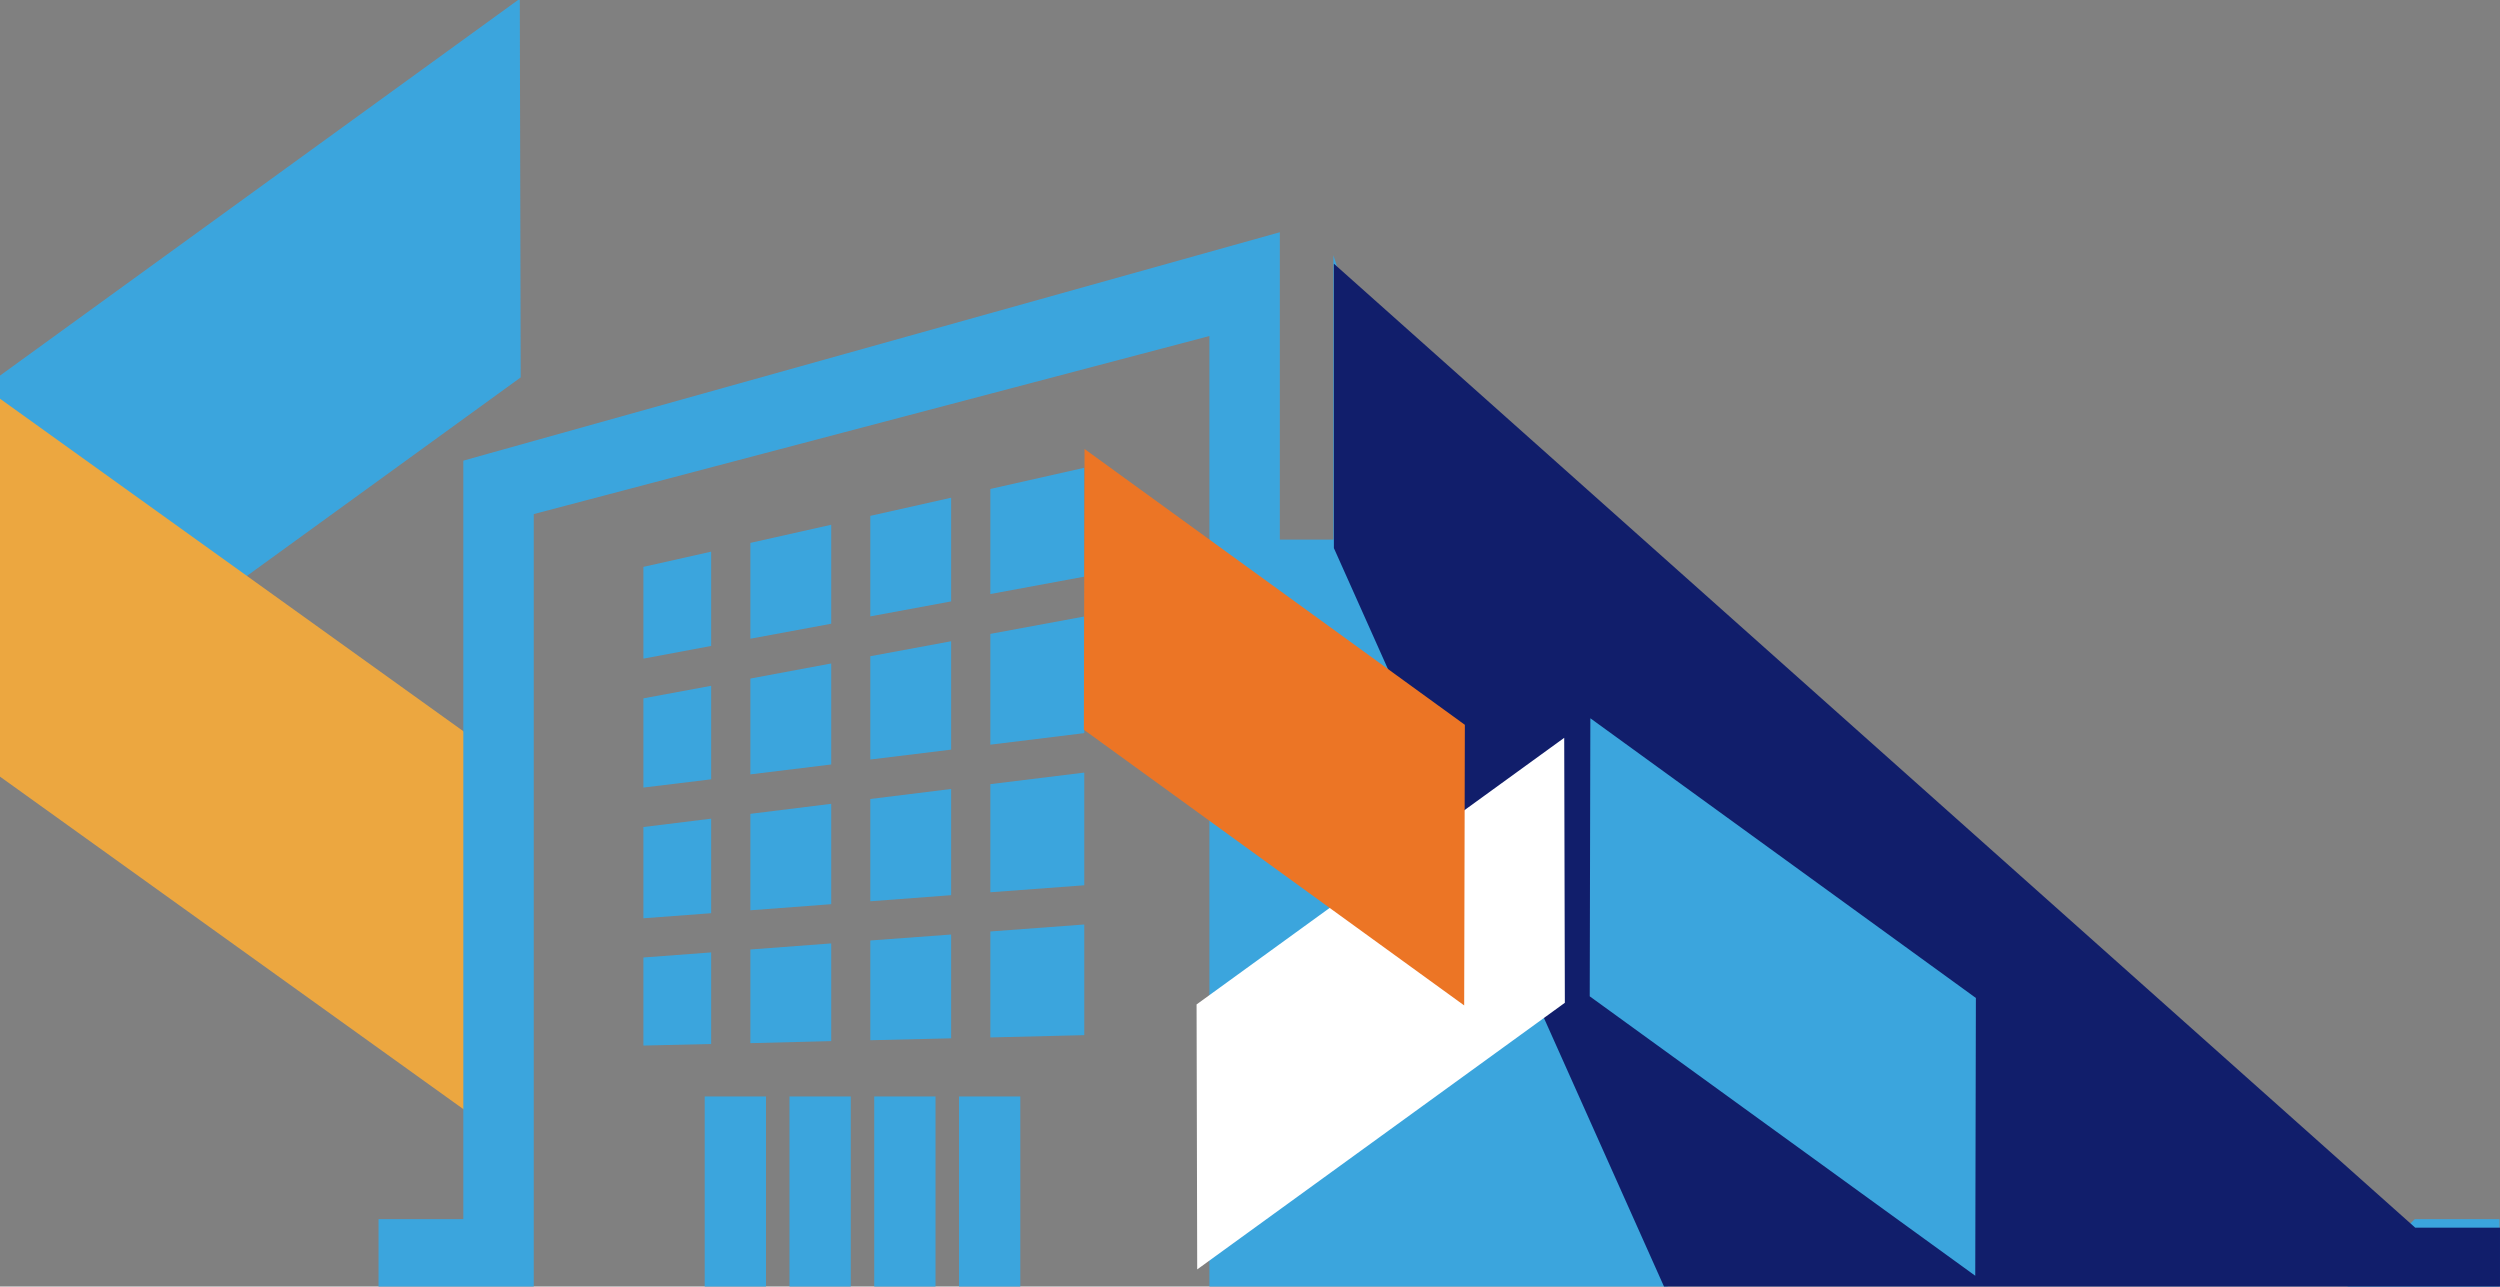
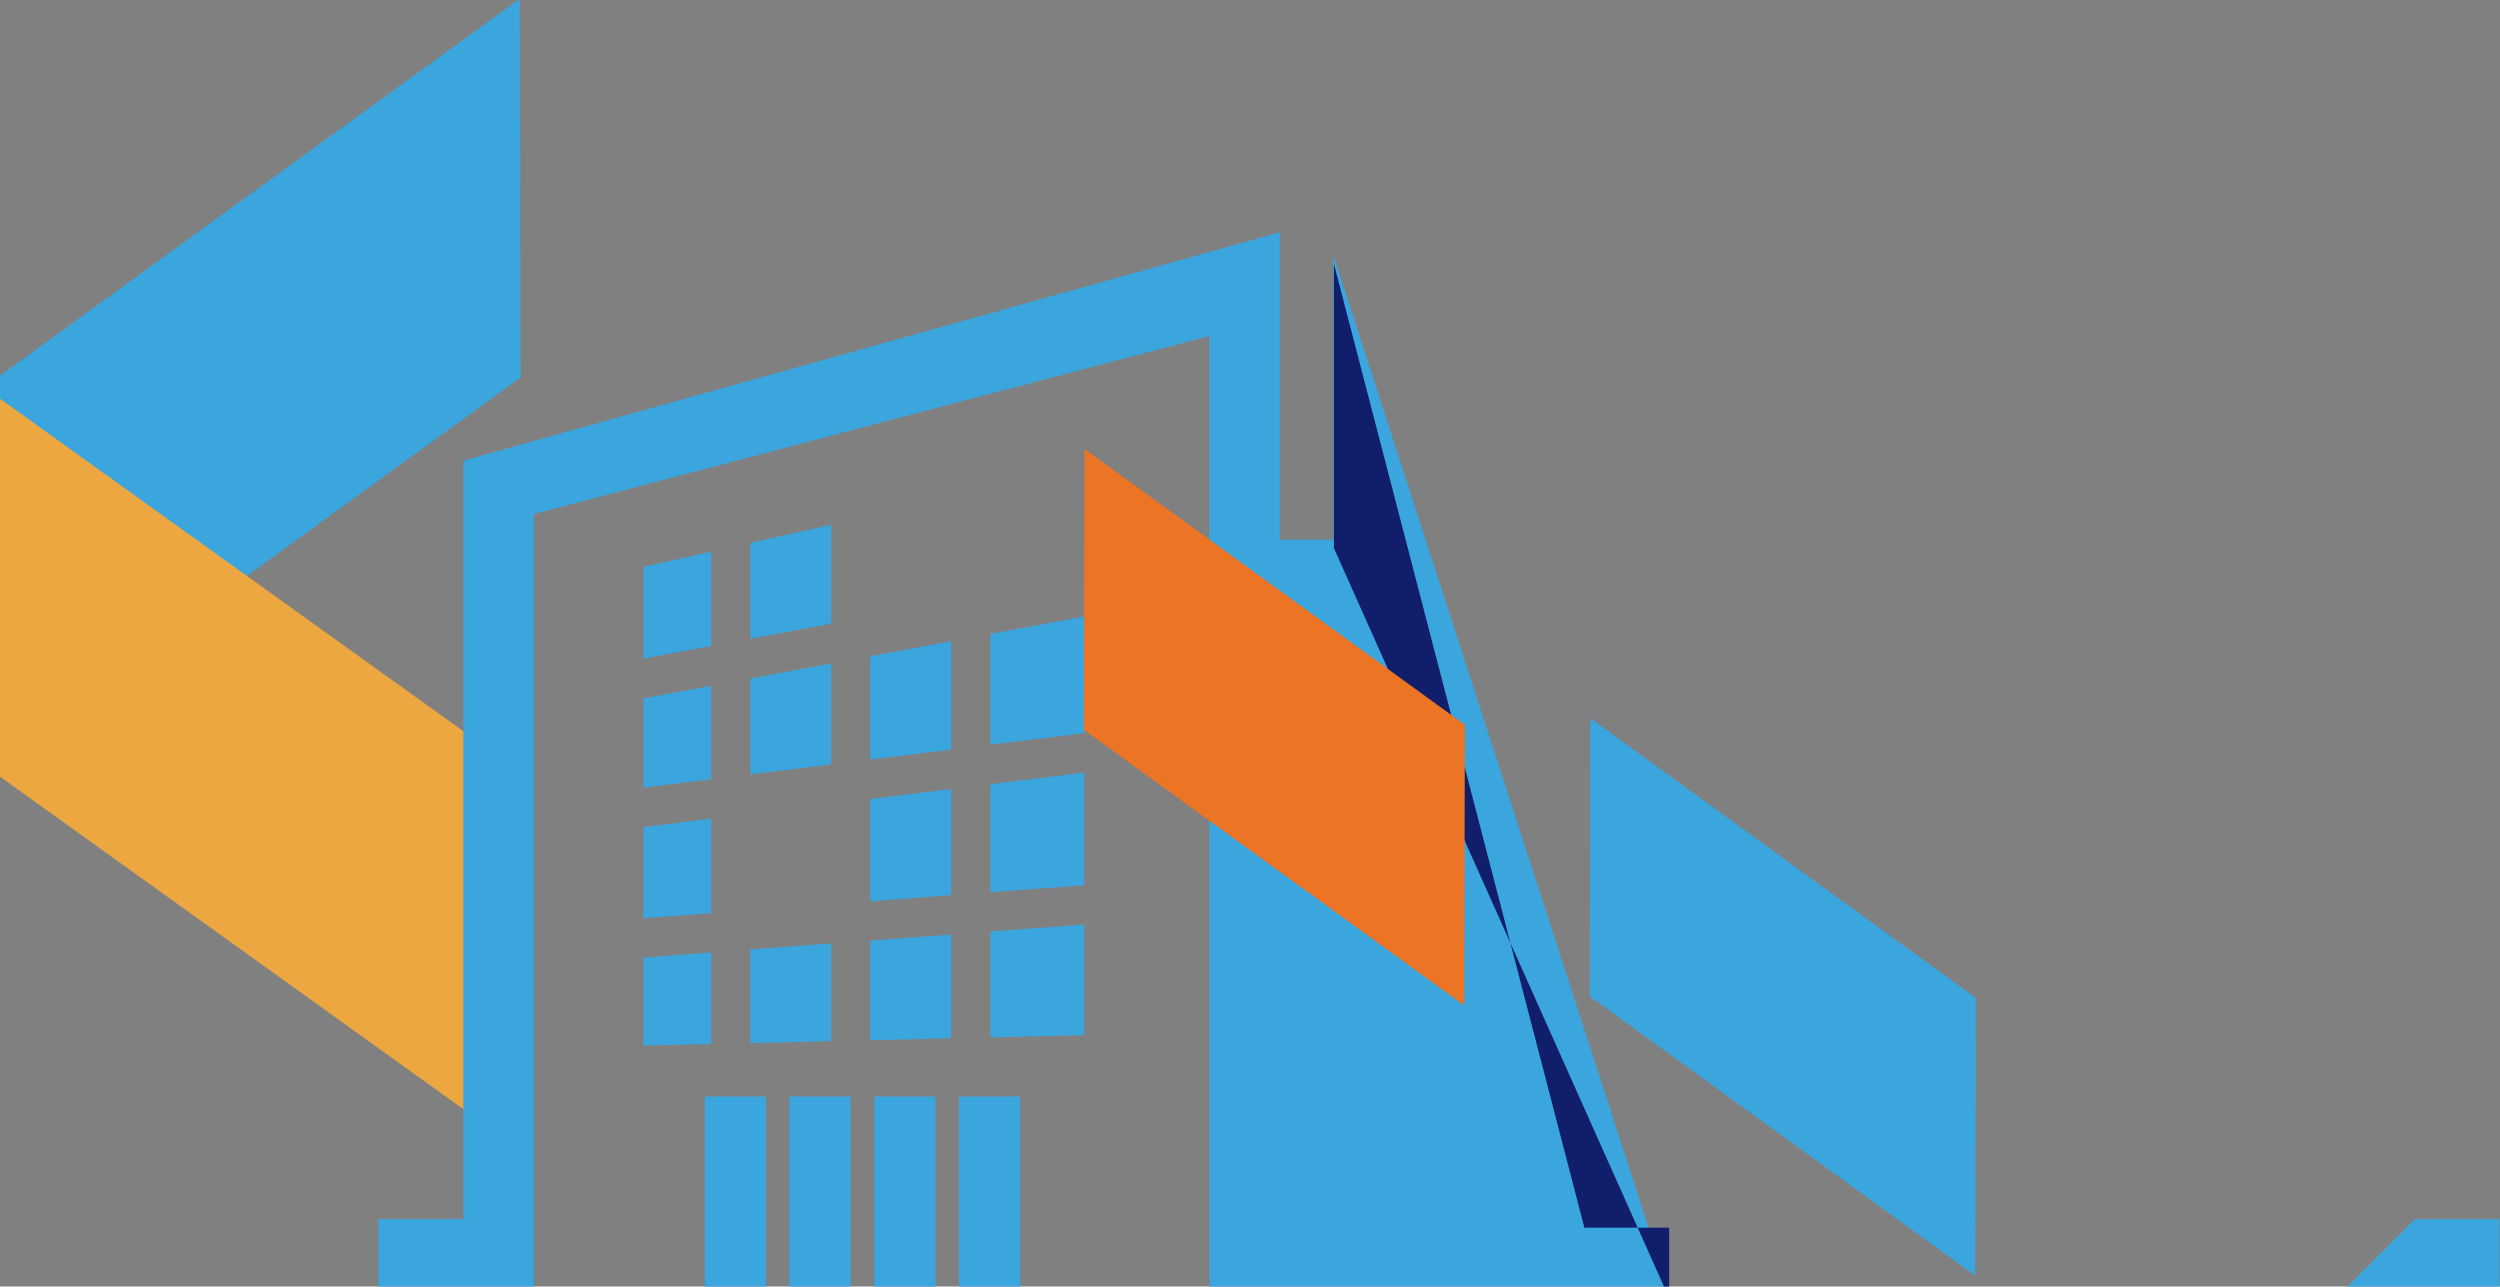
<svg xmlns="http://www.w3.org/2000/svg" id="uuid-f16065e6-e62f-40b5-9feb-1ab2bb9503e4" data-name="Layer 1" viewBox="0 0 197 101.38">
  <rect x="0" y="0" width="197" height="101.38" fill="#808080" stroke="none" />
  <defs>
    <style>
      .uuid-23e88253-3c77-4bda-ab7d-df9237e226c4 {
        fill: #ec7525;
        stroke: #ec7525;
        stroke-miterlimit: 10;
      }

      .uuid-c1887c4f-7a5f-4c25-b429-695da4696159 {
        fill: #111e6b;
      }

      .uuid-c1887c4f-7a5f-4c25-b429-695da4696159, .uuid-b8840cee-9f42-4aae-a684-6f1804aa0e82 {
        fill-rule: evenodd;
      }

      .uuid-c1887c4f-7a5f-4c25-b429-695da4696159, .uuid-b8840cee-9f42-4aae-a684-6f1804aa0e82, .uuid-45b349d0-fbdc-4b81-8540-31edd5a620b0, .uuid-48c5e567-a1b5-4b6e-a943-f8d920043219, .uuid-3b284286-4522-418c-ba9a-f0de2f1bd51c {
        stroke-width: 0px;
      }

      .uuid-b8840cee-9f42-4aae-a684-6f1804aa0e82, .uuid-45b349d0-fbdc-4b81-8540-31edd5a620b0 {
        fill: #3ba5dd;
      }

      .uuid-48c5e567-a1b5-4b6e-a943-f8d920043219 {
        fill: #fff;
      }

      .uuid-3b284286-4522-418c-ba9a-f0de2f1bd51c {
        fill: #eca740;
      }
    </style>
  </defs>
  <g>
    <polygon class="uuid-45b349d0-fbdc-4b81-8540-31edd5a620b0" points="-.36 59.75 41.03 29.74 40.96 -.1 -.43 29.91 -.36 59.75" />
    <polygon class="uuid-3b284286-4522-418c-ba9a-f0de2f1bd51c" points="41.18 90.75 -.36 60.94 -.43 31.11 41.11 60.92 41.18 90.75" />
  </g>
  <rect class="uuid-45b349d0-fbdc-4b81-8540-31edd5a620b0" x="55.53" y="86.4" width="4.83" height="15.32" />
  <rect class="uuid-45b349d0-fbdc-4b81-8540-31edd5a620b0" x="62.21" y="86.4" width="4.83" height="15.32" />
  <rect class="uuid-45b349d0-fbdc-4b81-8540-31edd5a620b0" x="68.89" y="86.4" width="4.83" height="15.32" />
  <rect class="uuid-45b349d0-fbdc-4b81-8540-31edd5a620b0" x="75.57" y="86.4" width="4.83" height="15.32" />
  <polygon class="uuid-b8840cee-9f42-4aae-a684-6f1804aa0e82" points="59.13 61.02 65.5 60.24 65.5 52.28 59.13 53.47 59.13 61.02" />
  <polygon class="uuid-b8840cee-9f42-4aae-a684-6f1804aa0e82" points="65.5 41.35 59.13 42.78 59.13 50.33 65.5 49.15 65.5 41.35" />
-   <polygon class="uuid-b8840cee-9f42-4aae-a684-6f1804aa0e82" points="59.13 71.73 65.5 71.25 65.5 63.34 59.13 64.13 59.13 71.73" />
  <polygon class="uuid-b8840cee-9f42-4aae-a684-6f1804aa0e82" points="50.7 82.39 56.04 82.27 56.04 75.05 50.7 75.45 50.7 82.39" />
  <polygon class="uuid-b8840cee-9f42-4aae-a684-6f1804aa0e82" points="50.7 62.06 56.04 61.41 56.04 54.04 50.7 55.03 50.7 62.06" />
  <polygon class="uuid-b8840cee-9f42-4aae-a684-6f1804aa0e82" points="56.04 43.47 50.7 44.67 50.7 51.9 56.04 50.9 56.04 43.47" />
  <polygon class="uuid-b8840cee-9f42-4aae-a684-6f1804aa0e82" points="50.7 72.36 56.04 71.96 56.04 64.51 50.7 65.17 50.7 72.36" />
-   <polygon class="uuid-b8840cee-9f42-4aae-a684-6f1804aa0e82" points="68.58 48.57 74.95 47.39 74.95 39.22 68.58 40.65 68.58 48.57" />
  <polygon class="uuid-b8840cee-9f42-4aae-a684-6f1804aa0e82" points="78.04 70.31 85.44 69.76 85.44 60.88 78.04 61.79 78.04 70.31" />
  <polygon class="uuid-b8840cee-9f42-4aae-a684-6f1804aa0e82" points="78.04 58.68 85.44 57.77 85.44 48.58 78.04 49.95 78.04 58.68" />
  <polygon class="uuid-b8840cee-9f42-4aae-a684-6f1804aa0e82" points="78.04 81.75 85.44 81.57 85.44 72.85 78.04 73.4 78.04 81.75" />
-   <polygon class="uuid-b8840cee-9f42-4aae-a684-6f1804aa0e82" points="78.04 46.81 85.44 45.44 85.44 36.86 78.04 38.53 78.04 46.81" />
  <polygon class="uuid-b8840cee-9f42-4aae-a684-6f1804aa0e82" points="68.58 81.97 74.95 81.82 74.95 73.64 68.58 74.11 68.58 81.97" />
  <polygon class="uuid-b8840cee-9f42-4aae-a684-6f1804aa0e82" points="59.13 82.2 65.5 82.04 65.5 74.34 59.13 74.82 59.13 82.2" />
  <polygon class="uuid-b8840cee-9f42-4aae-a684-6f1804aa0e82" points="68.58 59.85 74.95 59.07 74.95 50.53 68.58 51.71 68.58 59.85" />
  <polyline class="uuid-b8840cee-9f42-4aae-a684-6f1804aa0e82" points="131.49 101.62 99.73 101.62 99.73 101.62 95.3 101.62 95.3 26.48 42.06 40.51 42.06 101.62 29.83 101.62 29.83 96.07 36.51 96.07 36.51 36.3 38.54 35.73 100.85 18.3 100.85 42.52 105.07 42.52 105.07 20.11 105.07 20.11" />
  <polyline class="uuid-b8840cee-9f42-4aae-a684-6f1804aa0e82" points="190.28 96.07 196.96 96.07 196.96 101.62 184.73 101.62" />
  <polygon class="uuid-b8840cee-9f42-4aae-a684-6f1804aa0e82" points="68.58 71.02 74.95 70.54 74.95 62.17 68.58 62.96 68.58 71.02" />
-   <path class="uuid-c1887c4f-7a5f-4c25-b429-695da4696159" d="m105.11,20.78h0v22.41l26.42,59.1h65.47v-5.55h-6.68m-39.1,4.98h-4.83m11.51,0h-4.83m11.51,0h-4.83m11.51,0h-4.83M176.1-1.34" />
-   <polygon class="uuid-48c5e567-a1b5-4b6e-a943-f8d920043219" points="94.34 100.03 123.31 79.02 123.26 58.14 94.29 79.15 94.34 100.03" />
+   <path class="uuid-c1887c4f-7a5f-4c25-b429-695da4696159" d="m105.11,20.78h0v22.41l26.42,59.1v-5.55h-6.68m-39.1,4.98h-4.83m11.51,0h-4.83m11.51,0h-4.83m11.51,0h-4.83M176.1-1.34" />
  <polygon class="uuid-23e88253-3c77-4bda-ab7d-df9237e226c4" points="114.88 78.25 85.91 57.25 85.96 36.36 114.93 57.37 114.88 78.25" />
  <polygon class="uuid-45b349d0-fbdc-4b81-8540-31edd5a620b0" points="155.65 100.53 125.27 78.51 125.32 56.6 155.7 78.64 155.65 100.53" />
</svg>